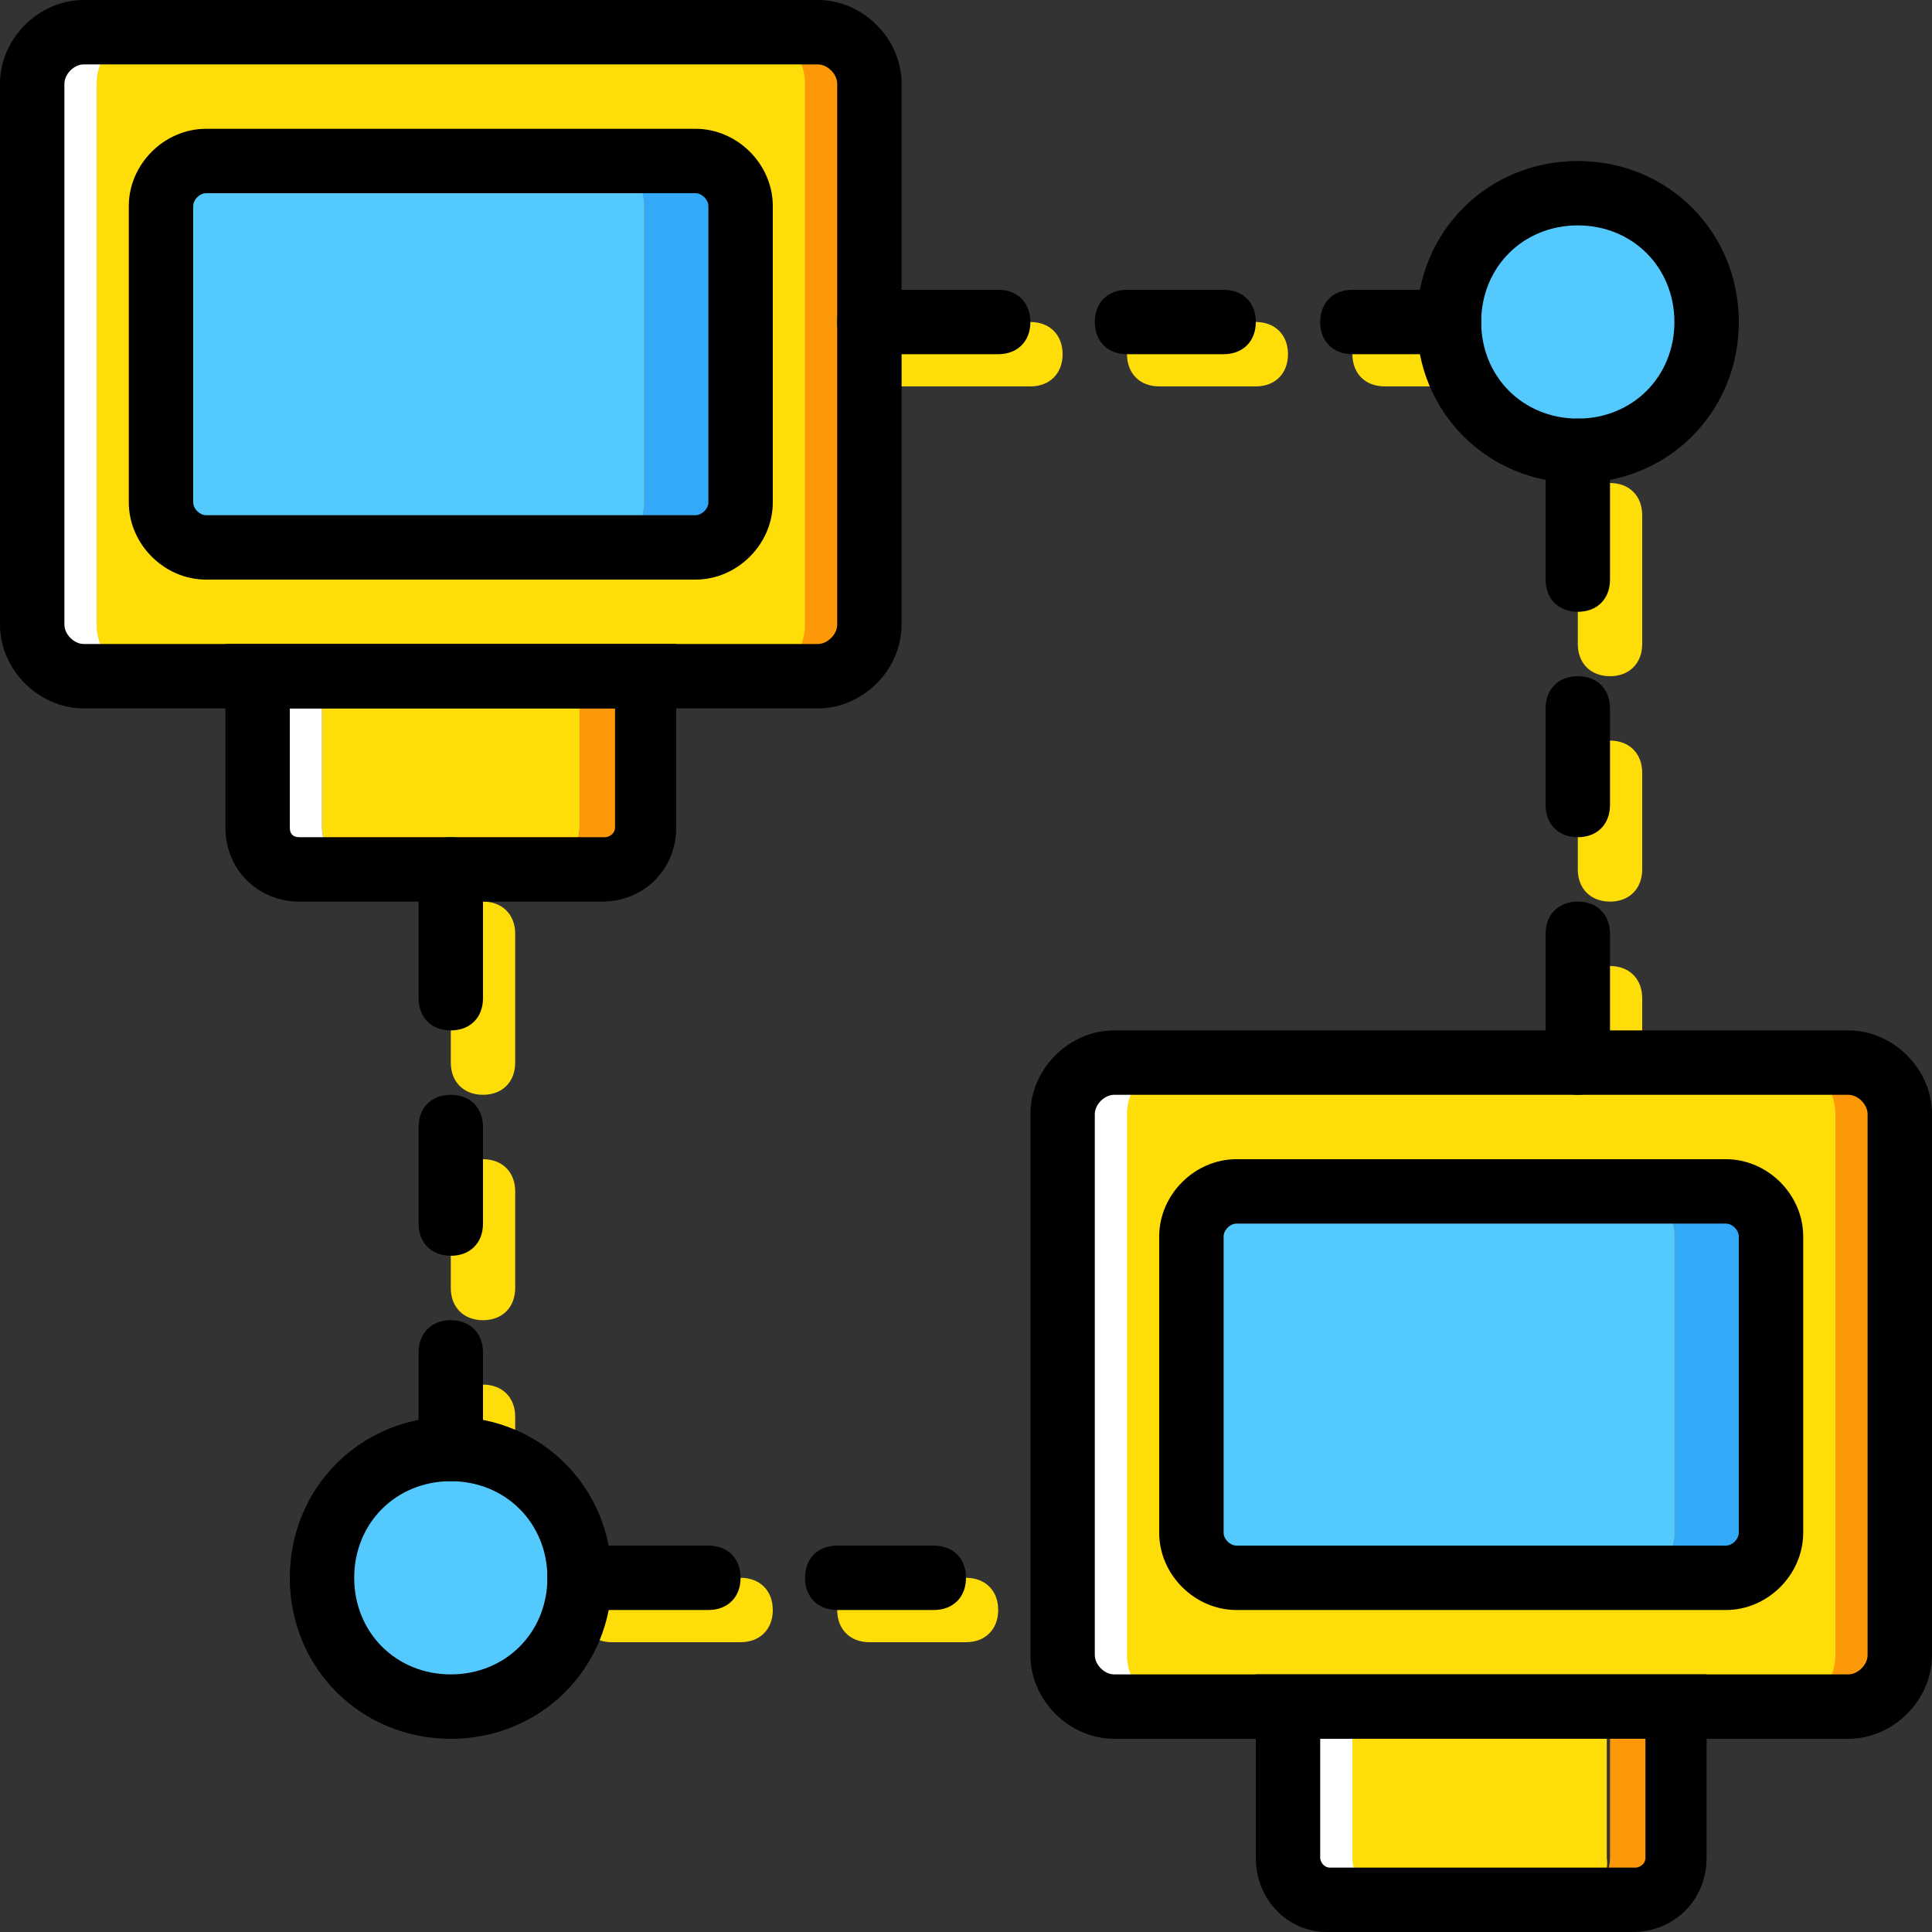
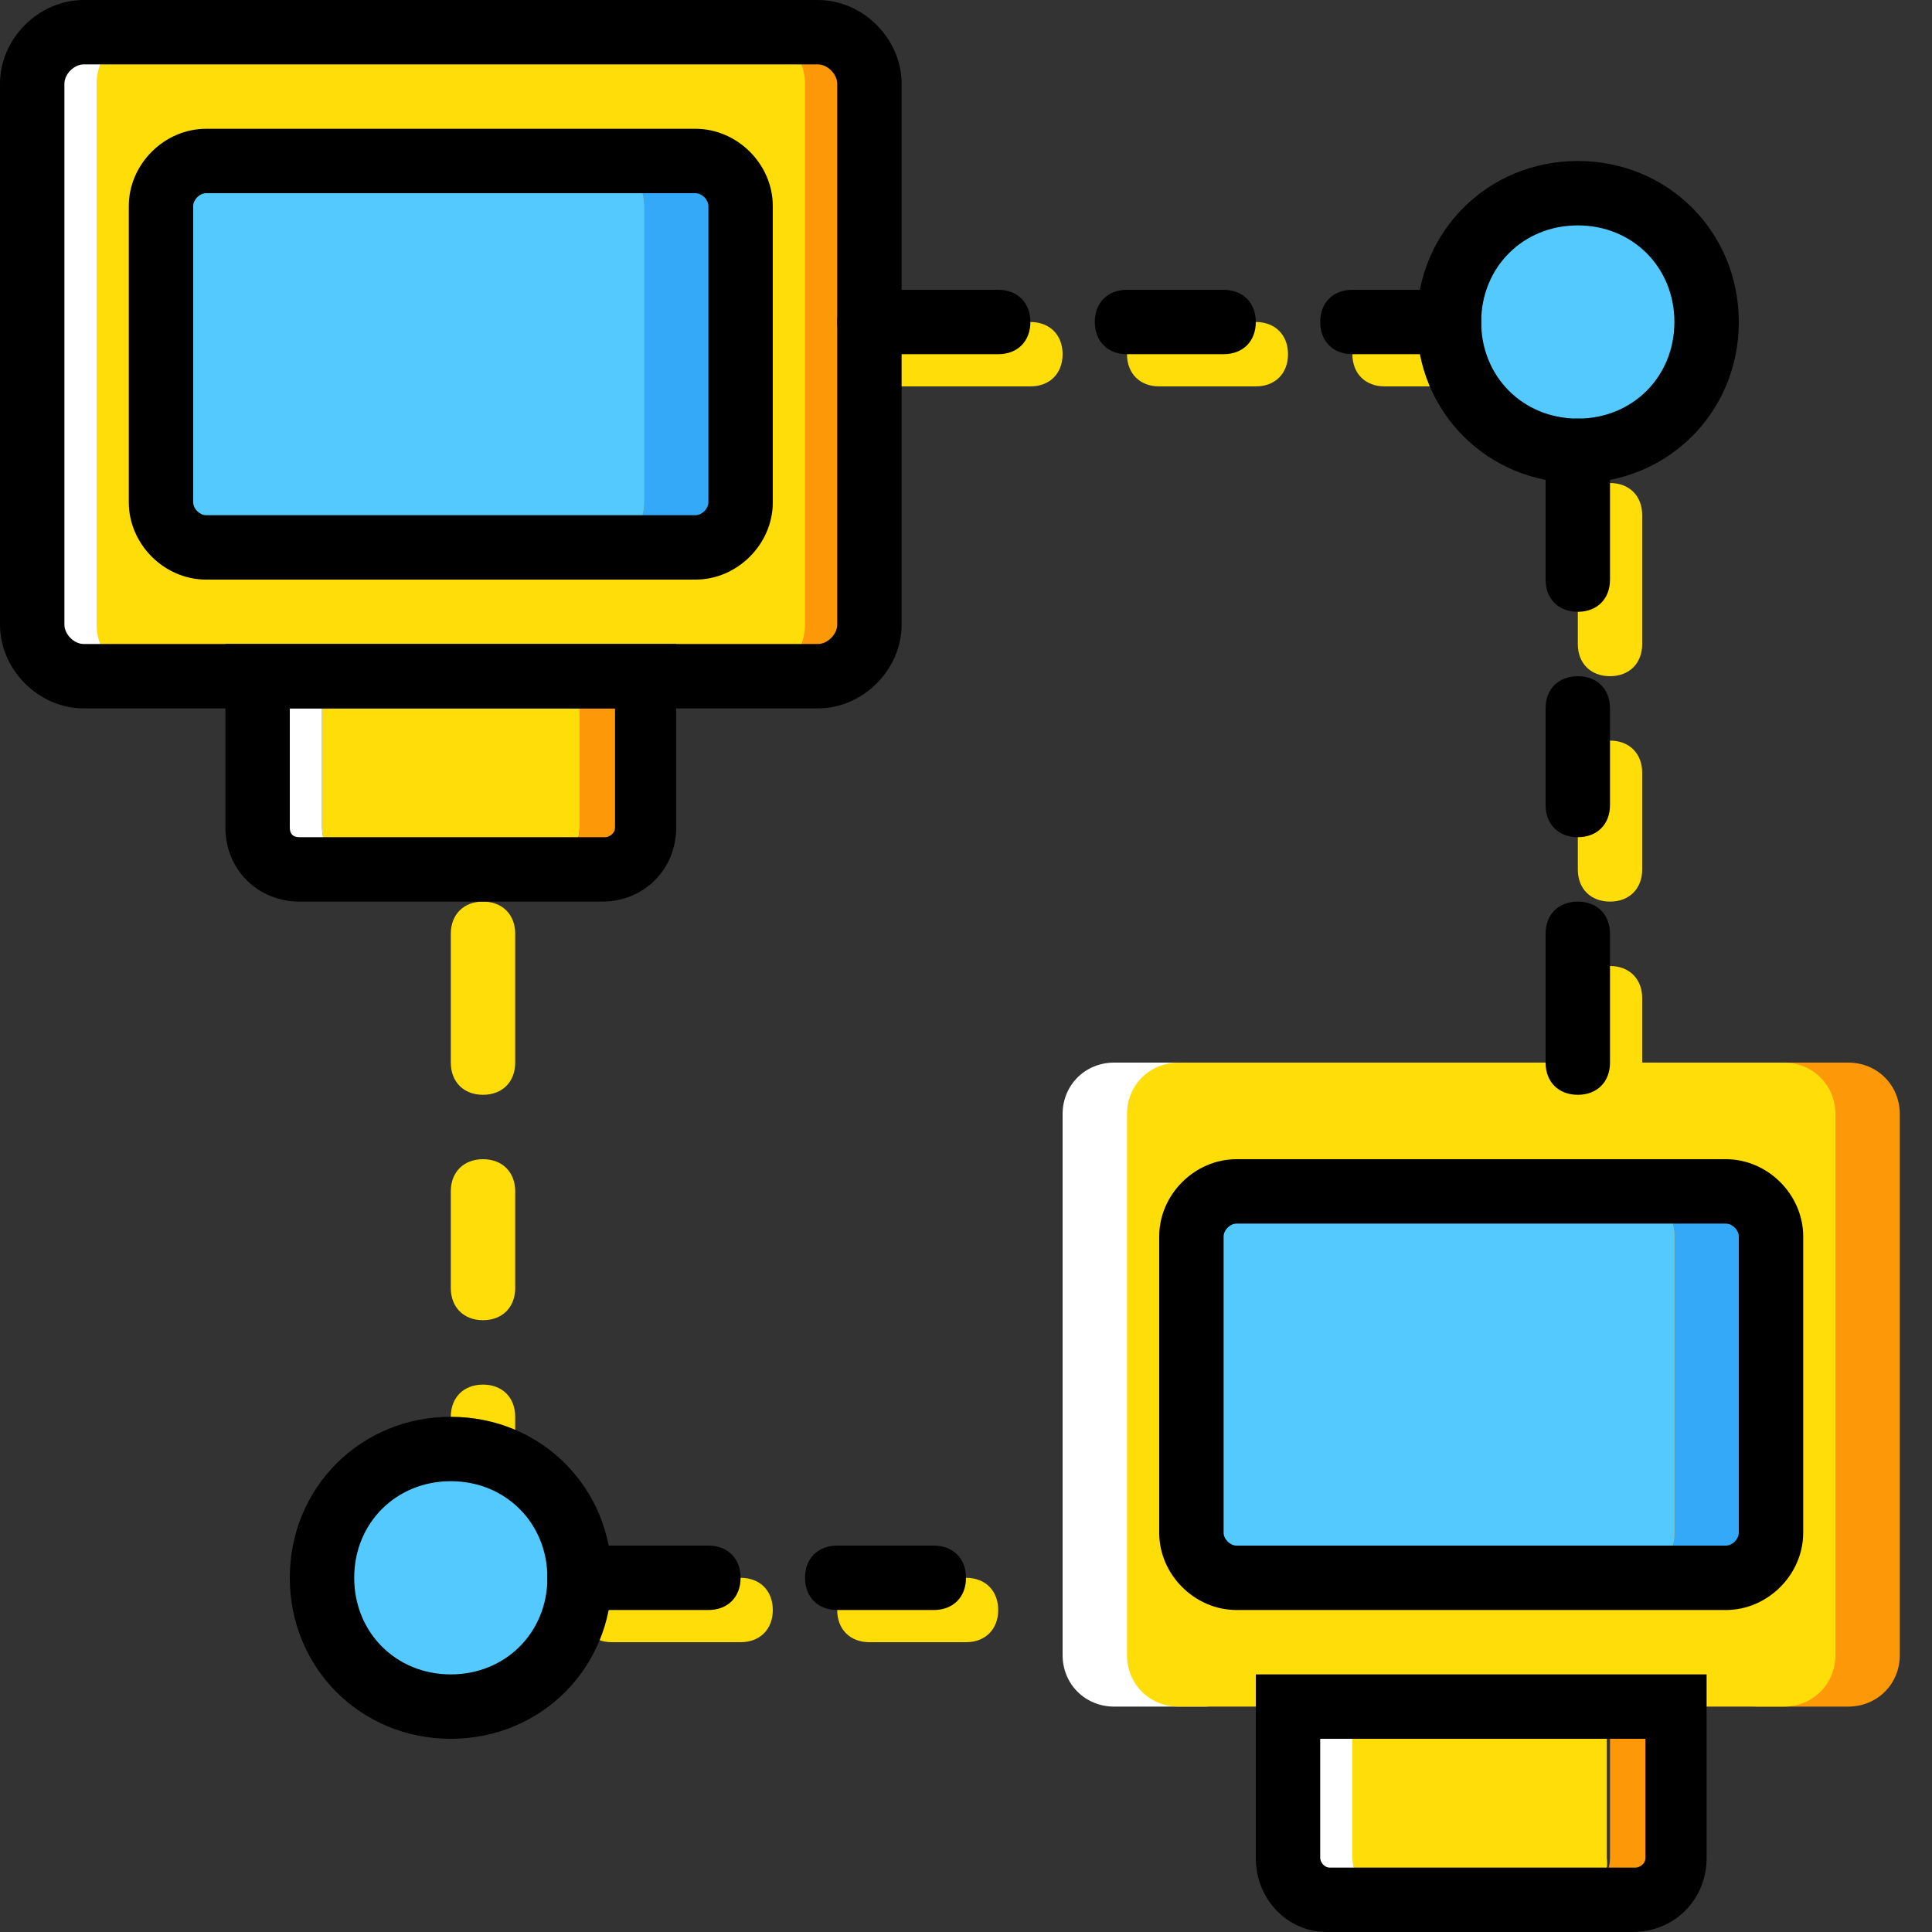
<svg xmlns="http://www.w3.org/2000/svg" height="800px" width="800px" version="1.1" id="Layer_1" viewBox="0 0 512 512" xml:space="preserve">
  <rect x="0" y="0" width="512" height="512" fill="#333333" stroke="none" />
  <g transform="translate(1 1)">
    <path style="fill:#FFDD09;" d="M255,434.2h-25.6c-5.12,0-8.533-3.413-8.533-8.533s3.413-8.533,8.533-8.533H255   c5.12,0,8.533,3.413,8.533,8.533S260.12,434.2,255,434.2z M195.267,434.2h-34.133c-5.12,0-8.533-3.413-8.533-8.533   s3.413-8.533,8.533-8.533h34.133c5.12,0,8.533,3.413,8.533,8.533S200.387,434.2,195.267,434.2z" />
    <path style="fill:#FFFFFF;" d="M21.187,7.533c-7.68,0-13.653,5.973-13.653,13.653v143.36c0,7.68,5.973,13.653,13.653,13.653h25.6   c-7.68,0-13.653-5.973-13.653-13.653V21.187c0-7.68,5.973-13.653,13.653-13.653" />
    <path style="fill:#FD9808;" d="M190.147,7.533c7.68,0,13.653,5.973,13.653,13.653v143.36c0,7.68-5.973,13.653-13.653,13.653h25.6   c7.68,0,13.653-5.973,13.653-13.653V21.187c0-7.68-5.973-13.653-13.653-13.653" />
    <path style="fill:#FFDD09;" d="M141.507,229.4H94.573c-5.12,0-10.24-5.12-10.24-11.093V178.2H152.6v40.107   C152.6,224.28,147.48,229.4,141.507,229.4" />
    <path style="fill:#FFFFFF;" d="M84.333,218.307V178.2H67.267v40.107c0,5.973,5.12,11.093,11.093,11.093h17.067   C89.453,229.4,84.333,224.28,84.333,218.307" />
    <path style="fill:#FD9808;" d="M152.6,178.2v40.107c0,5.973-5.12,11.093-11.093,11.093h17.067c5.973,0,11.093-5.12,11.093-11.093   V178.2H152.6z" />
    <path style="fill:#FFDD09;" d="M198.68,178.2H38.253c-7.68,0-13.653-5.973-13.653-13.653V21.187c0-7.68,5.973-13.653,13.653-13.653   H198.68c7.68,0,13.653,5.973,13.653,13.653v143.36C212.333,172.227,206.36,178.2,198.68,178.2" />
    <path style="fill:#54C9FD;" d="M41.667,132.12V53.613c0-6.827,5.12-11.947,11.947-11.947H157.72c6.827,0,11.947,5.12,11.947,11.947   v78.507c0,6.827-5.12,11.947-11.947,11.947H53.613C46.787,144.067,41.667,138.947,41.667,132.12" />
    <path style="fill:#33A9F8;" d="M183.32,41.667h-25.6c6.827,0,11.947,5.12,11.947,11.947v78.507c0,6.827-5.12,11.947-11.947,11.947   h25.6c6.827,0,11.947-5.12,11.947-11.947V53.613C195.267,46.787,190.147,41.667,183.32,41.667" />
    <path style="fill:#FFFFFF;" d="M294.253,280.6c-7.68,0-13.653,5.973-13.653,13.653v143.36c0,7.68,5.973,13.653,13.653,13.653h25.6   c-7.68,0-13.653-5.973-13.653-13.653v-143.36c0-7.68,5.973-13.653,13.653-13.653" />
    <path style="fill:#FD9808;" d="M463.213,280.6c7.68,0,13.653,5.973,13.653,13.653v143.36c0,7.68-5.973,13.653-13.653,13.653h25.6   c7.68,0,13.653-5.973,13.653-13.653v-143.36c0-7.68-5.973-13.653-13.653-13.653" />
    <path style="fill:#FFDD09;" d="M414.573,502.467H367.64c-5.973,0-11.093-5.12-11.093-11.093v-40.107h68.267v40.107   C425.667,497.347,420.547,502.467,414.573,502.467" />
    <path style="fill:#FFFFFF;" d="M357.4,491.373v-40.107h-17.067v40.107c0,5.973,5.12,11.093,11.093,11.093h17.067   C362.52,502.467,357.4,497.347,357.4,491.373" />
    <path style="fill:#FD9808;" d="M425.667,451.267v40.107c0,5.973-5.12,11.093-11.093,11.093h17.067   c5.973,0,11.093-5.12,11.093-11.093v-40.107H425.667z" />
    <path style="fill:#FFDD09;" d="M471.747,451.267H311.32c-7.68,0-13.653-5.973-13.653-13.653v-143.36   c0-7.68,5.973-13.653,13.653-13.653h160.427c7.68,0,13.653,5.973,13.653,13.653v143.36   C485.4,445.293,479.427,451.267,471.747,451.267" />
    <path style="fill:#54C9FD;" d="M314.733,405.187V326.68c0-6.827,5.12-11.947,11.947-11.947h104.107   c6.827,0,11.947,5.12,11.947,11.947v78.507c0,6.827-5.12,11.947-11.947,11.947H326.68   C319.853,417.133,314.733,412.013,314.733,405.187" />
    <path style="fill:#33A9F8;" d="M456.387,314.733h-25.6c6.827,0,11.947,5.12,11.947,11.947v78.507   c0,6.827-5.12,11.947-11.947,11.947h25.6c6.827,0,11.947-5.12,11.947-11.947V326.68   C468.333,319.853,463.213,314.733,456.387,314.733" />
    <g>
      <path style="fill:#FFDD09;" d="M127,408.6c-5.12,0-8.533-3.413-8.533-8.533v-25.6c0-5.12,3.413-8.533,8.533-8.533    s8.533,3.413,8.533,8.533v25.6C135.533,405.187,132.12,408.6,127,408.6z M127,348.867c-5.12,0-8.533-3.413-8.533-8.533v-25.6    c0-5.12,3.413-8.533,8.533-8.533s8.533,3.413,8.533,8.533v25.6C135.533,345.453,132.12,348.867,127,348.867z M127,289.133    c-5.12,0-8.533-3.413-8.533-8.533v-34.133c0-5.12,3.413-8.533,8.533-8.533s8.533,3.413,8.533,8.533V280.6    C135.533,285.72,132.12,289.133,127,289.133z" />
      <path style="fill:#FFDD09;" d="M391.533,101.4h-25.6c-5.12,0-8.533-3.413-8.533-8.533s3.413-8.533,8.533-8.533h25.6    c5.12,0,8.533,3.413,8.533,8.533S396.653,101.4,391.533,101.4z M331.8,101.4h-25.6c-5.12,0-8.533-3.413-8.533-8.533    s3.413-8.533,8.533-8.533h25.6c5.12,0,8.533,3.413,8.533,8.533S336.92,101.4,331.8,101.4z M272.067,101.4h-34.133    c-5.12,0-8.533-3.413-8.533-8.533s3.413-8.533,8.533-8.533h34.133c5.12,0,8.533,3.413,8.533,8.533S277.187,101.4,272.067,101.4z" />
      <path style="fill:#FFDD09;" d="M425.667,306.2c-5.12,0-8.533-3.413-8.533-8.533v-34.133c0-5.12,3.413-8.533,8.533-8.533    c5.12,0,8.533,3.413,8.533,8.533v34.133C434.2,302.787,430.787,306.2,425.667,306.2z M425.667,237.933    c-5.12,0-8.533-3.413-8.533-8.533v-25.6c0-5.12,3.413-8.533,8.533-8.533c5.12,0,8.533,3.413,8.533,8.533v25.6    C434.2,234.52,430.787,237.933,425.667,237.933z M425.667,178.2c-5.12,0-8.533-3.413-8.533-8.533v-34.133    c0-5.12,3.413-8.533,8.533-8.533c5.12,0,8.533,3.413,8.533,8.533v34.133C434.2,174.787,430.787,178.2,425.667,178.2z" />
    </g>
    <g>
      <path style="fill:#54C9FD;" d="M152.6,417.133c0,18.773-15.36,34.133-34.133,34.133s-34.133-15.36-34.133-34.133    S99.693,383,118.467,383S152.6,398.36,152.6,417.133" />
      <path style="fill:#54C9FD;" d="M417.133,118.467c18.773,0,34.133-15.36,34.133-34.133S435.907,50.2,417.133,50.2    S383,65.56,383,84.333S398.36,118.467,417.133,118.467" />
    </g>
    <path d="M215.747,186.733H21.187C9.24,186.733-1,176.493-1,164.547V21.187C-1,9.24,9.24-1,21.187-1h194.56   c11.947,0,22.187,10.24,22.187,22.187v143.36C237.933,176.493,227.693,186.733,215.747,186.733z M21.187,16.067   c-2.56,0-5.12,2.56-5.12,5.12v143.36c0,2.56,2.56,5.12,5.12,5.12h194.56c2.56,0,5.12-2.56,5.12-5.12V21.187   c0-2.56-2.56-5.12-5.12-5.12H21.187z" />
    <path d="M183.32,152.6H53.613c-11.093,0-20.48-9.387-20.48-20.48V53.613c0-11.093,9.387-20.48,20.48-20.48H183.32   c11.093,0,20.48,9.387,20.48,20.48v78.507C203.8,143.213,194.413,152.6,183.32,152.6z M53.613,50.2   c-1.707,0-3.413,1.707-3.413,3.413v78.507c0,1.707,1.707,3.413,3.413,3.413H183.32c1.707,0,3.413-1.707,3.413-3.413V53.613   c0-1.707-1.707-3.413-3.413-3.413H53.613z" />
    <path d="M456.387,425.667H326.68c-11.093,0-20.48-9.387-20.48-20.48V326.68c0-11.093,9.387-20.48,20.48-20.48h129.707   c11.093,0,20.48,9.387,20.48,20.48v78.507C476.867,416.28,467.48,425.667,456.387,425.667z M326.68,323.267   c-1.707,0-3.413,1.707-3.413,3.413v78.507c0,1.707,1.707,3.413,3.413,3.413h129.707c1.707,0,3.413-1.707,3.413-3.413V326.68   c0-1.707-1.707-3.413-3.413-3.413H326.68z" />
    <path d="M158.573,237.933H78.36c-11.093,0-19.627-8.533-19.627-19.627v-48.64H178.2v48.64   C178.2,229.4,169.667,237.933,158.573,237.933z M75.8,186.733v31.573c0,1.707,0.853,2.56,2.56,2.56h81.067   c0.853,0,2.56-0.853,2.56-2.56v-31.573H75.8z" />
    <path d="M431.64,511h-81.067c-10.24,0-18.773-8.533-18.773-19.627v-48.64h119.467v48.64C451.267,502.467,442.733,511,431.64,511z    M348.867,459.8v31.573c0,0.853,0.853,2.56,2.56,2.56h81.067c0.853,0,2.56-0.853,2.56-2.56V459.8H348.867z" />
-     <path d="M488.813,459.8h-194.56c-11.947,0-22.187-10.24-22.187-22.187v-143.36c0-11.947,10.24-22.187,22.187-22.187h194.56   c11.947,0,22.187,10.24,22.187,22.187v143.36C511,449.56,500.76,459.8,488.813,459.8z M294.253,289.133   c-2.56,0-5.12,2.56-5.12,5.12v143.36c0,2.56,2.56,5.12,5.12,5.12h194.56c2.56,0,5.12-2.56,5.12-5.12v-143.36   c0-2.56-2.56-5.12-5.12-5.12H294.253z" />
    <path d="M118.467,459.8c-23.893,0-42.667-18.773-42.667-42.667c0-23.893,18.773-42.667,42.667-42.667s42.667,18.773,42.667,42.667   C161.133,441.027,142.36,459.8,118.467,459.8z M118.467,391.533c-14.507,0-25.6,11.093-25.6,25.6c0,14.507,11.093,25.6,25.6,25.6   s25.6-11.093,25.6-25.6C144.067,402.627,132.973,391.533,118.467,391.533z" />
-     <path d="M118.467,391.533c-5.12,0-8.533-3.413-8.533-8.533v-25.6c0-5.12,3.413-8.533,8.533-8.533S127,352.28,127,357.4V383   C127,388.12,123.587,391.533,118.467,391.533z M118.467,331.8c-5.12,0-8.533-3.413-8.533-8.533v-25.6   c0-5.12,3.413-8.533,8.533-8.533s8.533,3.413,8.533,8.533v25.6C127,328.387,123.587,331.8,118.467,331.8z M118.467,272.067   c-5.12,0-8.533-3.413-8.533-8.533V229.4c0-5.12,3.413-8.533,8.533-8.533S127,224.28,127,229.4v34.133   C127,268.653,123.587,272.067,118.467,272.067z" />
    <path d="M246.467,425.667h-25.6c-5.12,0-8.533-3.413-8.533-8.533s3.413-8.533,8.533-8.533h25.6c5.12,0,8.533,3.413,8.533,8.533   S251.587,425.667,246.467,425.667z M186.733,425.667H152.6c-5.12,0-8.533-3.413-8.533-8.533s3.413-8.533,8.533-8.533h34.133   c5.12,0,8.533,3.413,8.533,8.533S191.853,425.667,186.733,425.667z" />
    <path d="M417.133,127c-23.893,0-42.667-18.773-42.667-42.667s18.773-42.667,42.667-42.667c23.893,0,42.667,18.773,42.667,42.667   S441.027,127,417.133,127z M417.133,58.733c-14.507,0-25.6,11.093-25.6,25.6s11.093,25.6,25.6,25.6c14.507,0,25.6-11.093,25.6-25.6   S431.64,58.733,417.133,58.733z" />
    <path d="M383,92.867h-25.6c-5.12,0-8.533-3.413-8.533-8.533S352.28,75.8,357.4,75.8H383c5.12,0,8.533,3.413,8.533,8.533   S388.12,92.867,383,92.867z M323.267,92.867h-25.6c-5.12,0-8.533-3.413-8.533-8.533s3.413-8.533,8.533-8.533h25.6   c5.12,0,8.533,3.413,8.533,8.533S328.387,92.867,323.267,92.867z M263.533,92.867H229.4c-5.12,0-8.533-3.413-8.533-8.533   S224.28,75.8,229.4,75.8h34.133c5.12,0,8.533,3.413,8.533,8.533S268.653,92.867,263.533,92.867z" />
    <path d="M417.133,289.133c-5.12,0-8.533-3.413-8.533-8.533v-34.133c0-5.12,3.413-8.533,8.533-8.533c5.12,0,8.533,3.413,8.533,8.533   V280.6C425.667,285.72,422.253,289.133,417.133,289.133z M417.133,220.867c-5.12,0-8.533-3.413-8.533-8.533v-25.6   c0-5.12,3.413-8.533,8.533-8.533c5.12,0,8.533,3.413,8.533,8.533v25.6C425.667,217.453,422.253,220.867,417.133,220.867z    M417.133,161.133c-5.12,0-8.533-3.413-8.533-8.533v-34.133c0-5.12,3.413-8.533,8.533-8.533c5.12,0,8.533,3.413,8.533,8.533V152.6   C425.667,157.72,422.253,161.133,417.133,161.133z" />
  </g>
</svg>